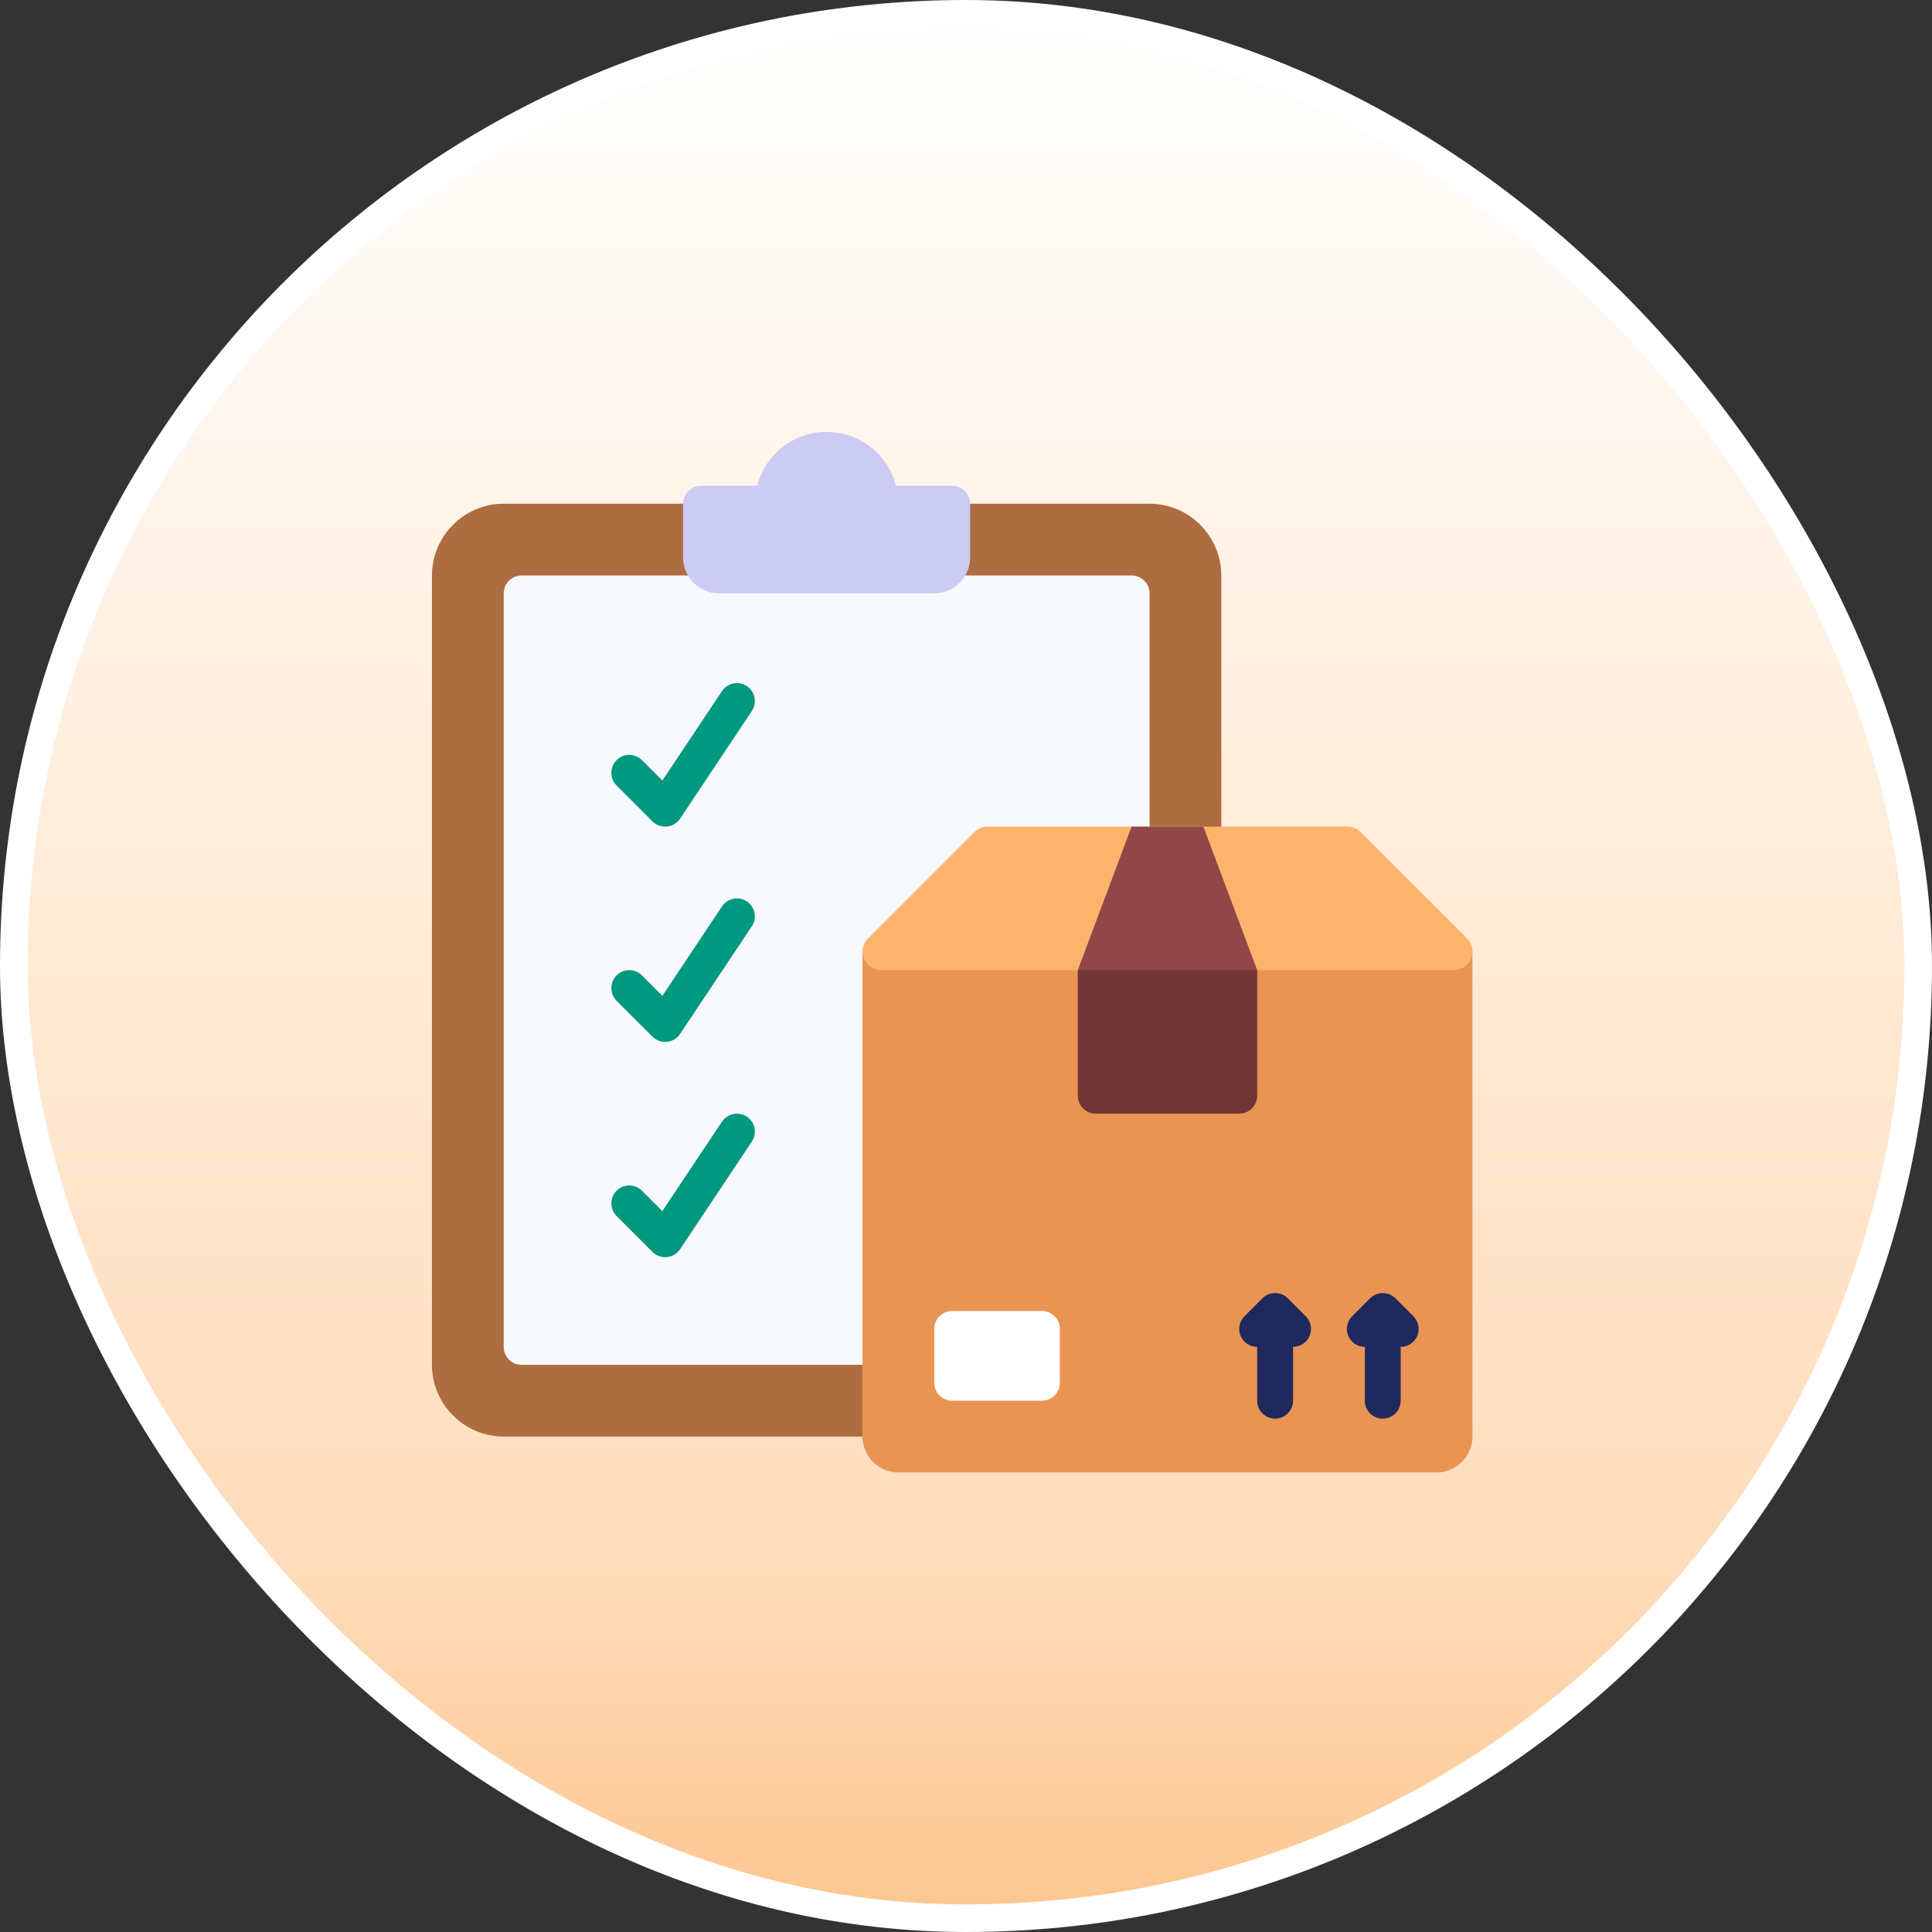
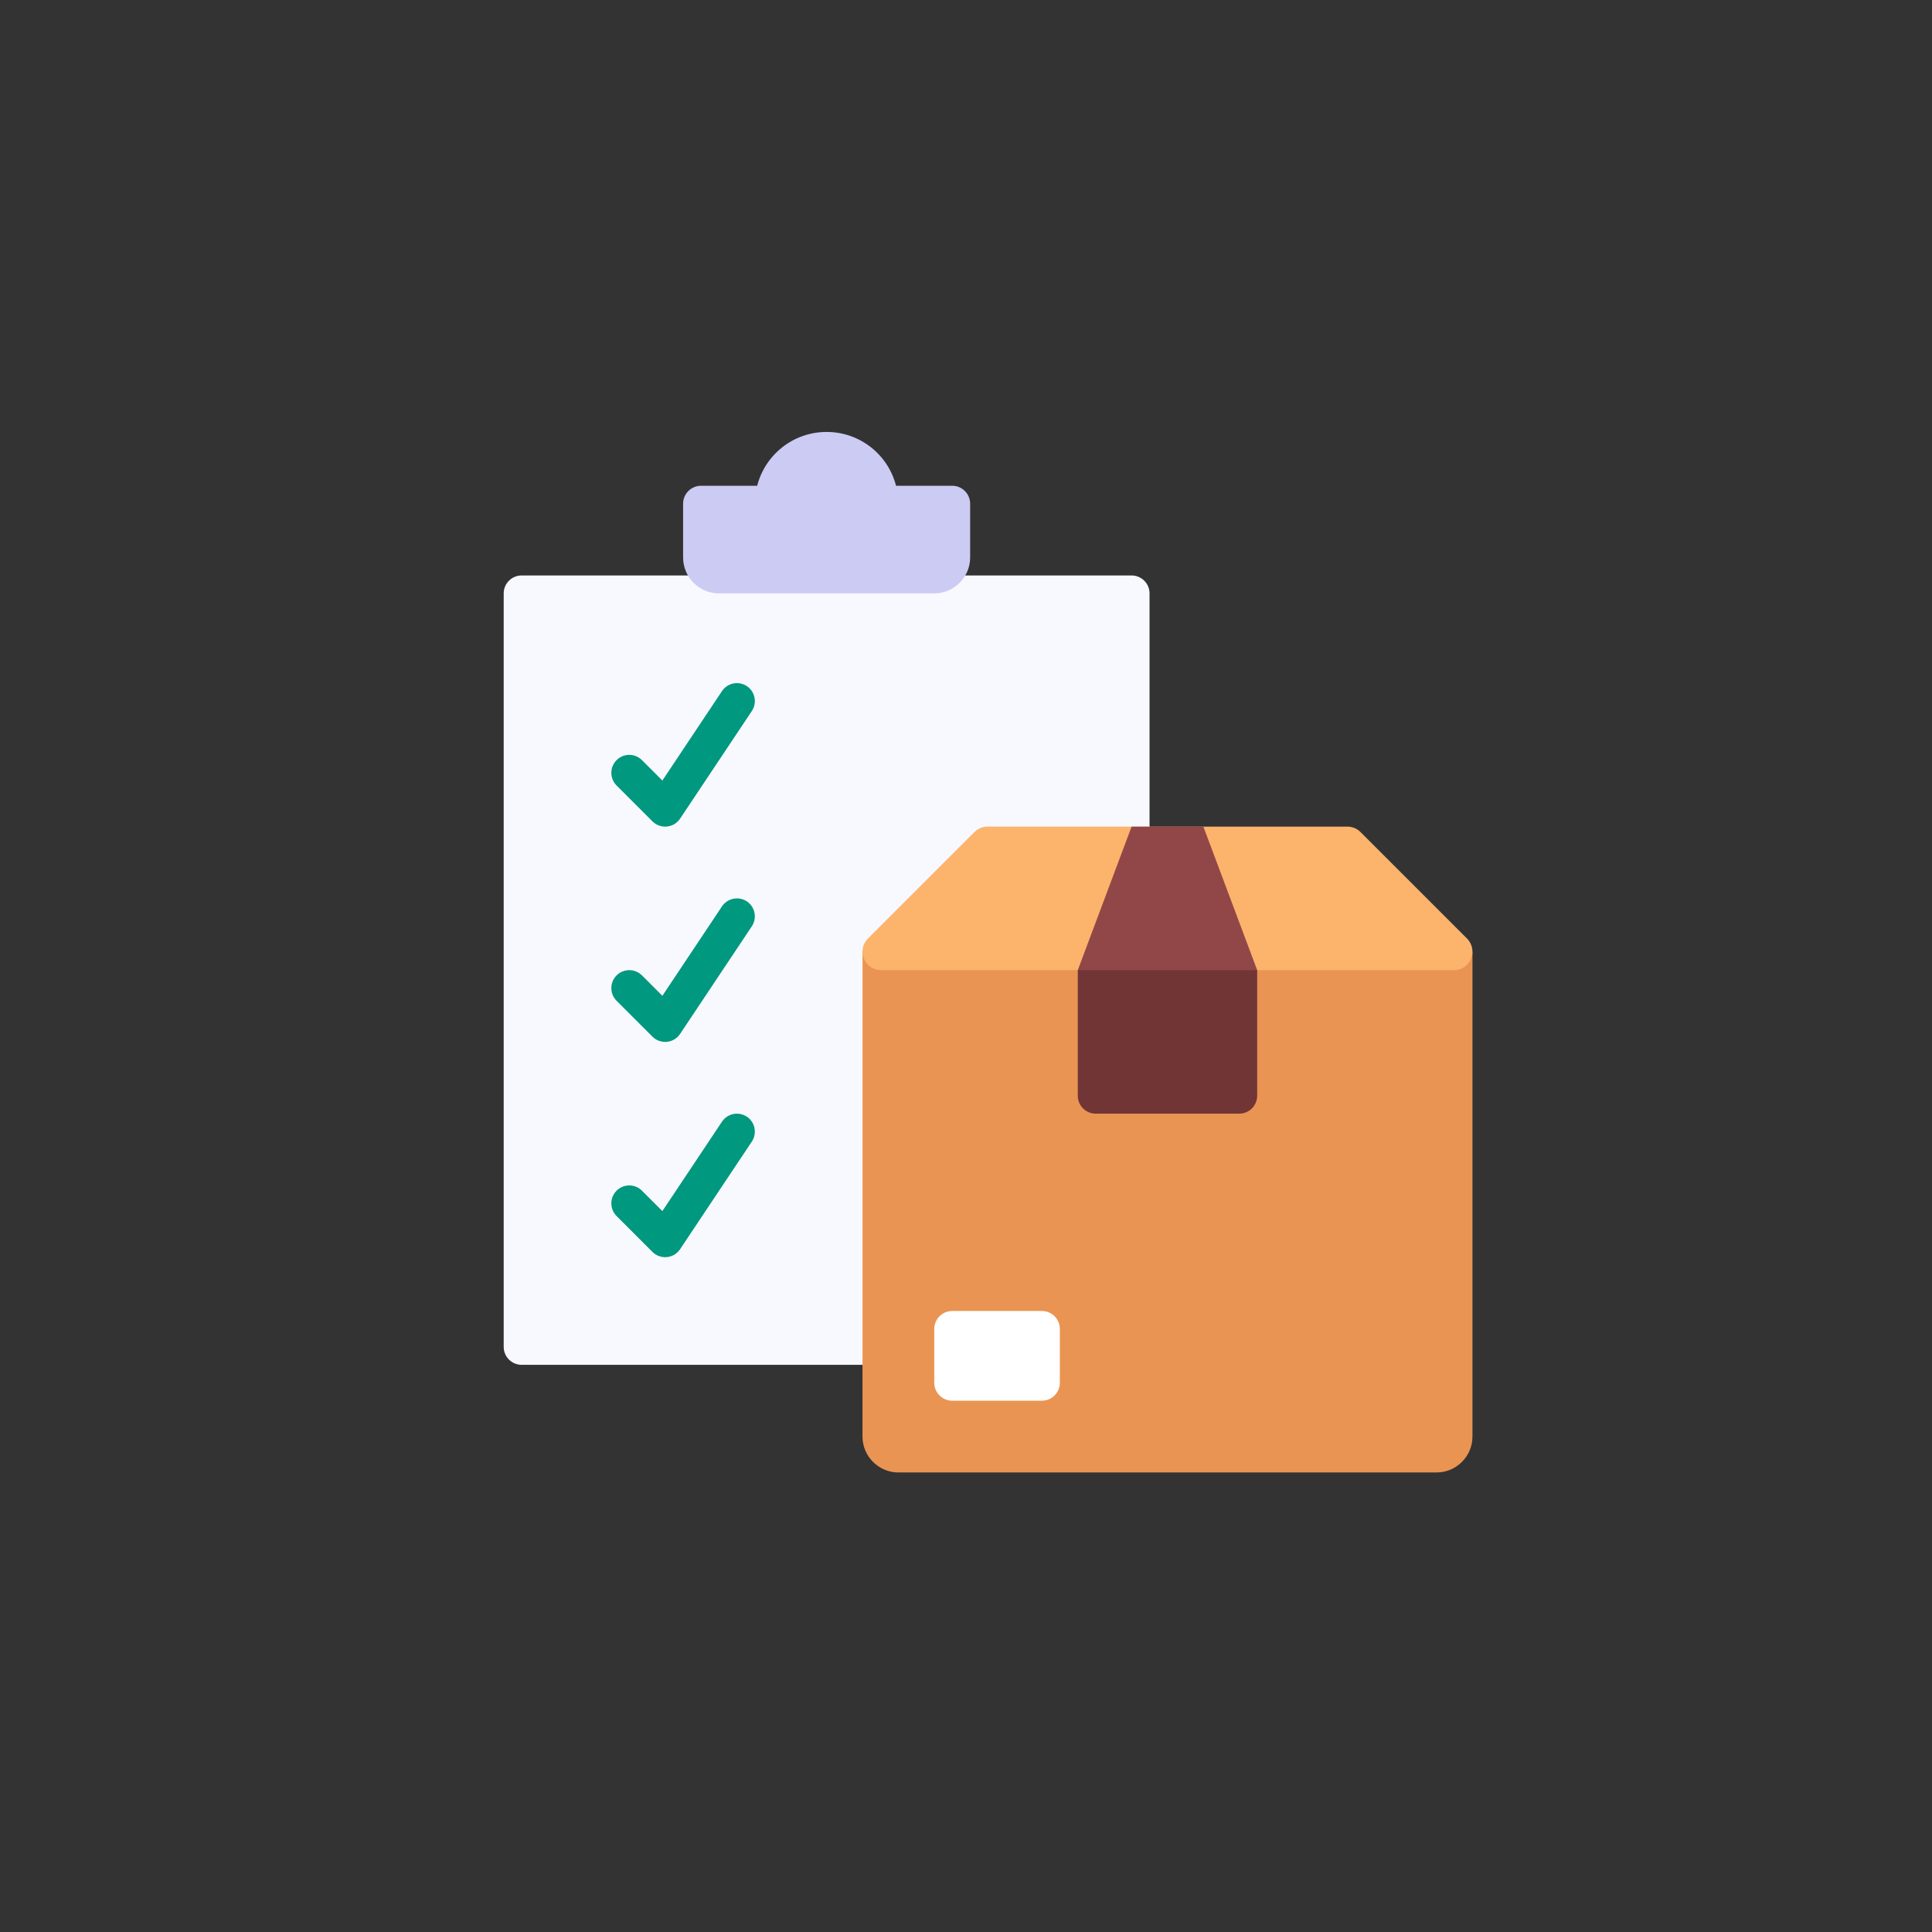
<svg xmlns="http://www.w3.org/2000/svg" width="70" height="70" viewBox="0 0 70 70" fill="none">
  <rect x="0" y="0" width="70" height="70" fill="#333333" stroke="none" />
-   <rect x="0.5" y="0.5" width="69" height="69" rx="34.5" fill="url(#paint0_linear_2877_7861)" stroke="white" />
  <g clip-path="url(#clip0_2877_7861)">
-     <path d="M44.25 49.45V20.85C44.25 19.42 43.08 18.25 41.65 18.25H18.25C16.82 18.25 15.65 19.42 15.65 20.85V49.45C15.65 50.88 16.82 52.05 18.25 52.05H41.65C42.34 52.05 43.001 51.776 43.488 51.288C43.976 50.801 44.25 50.14 44.25 49.45Z" fill="#AD6D40" />
    <path d="M41 20.85H18.9C18.541 20.85 18.25 21.141 18.25 21.5V48.8C18.25 49.159 18.541 49.45 18.9 49.45H41C41.359 49.45 41.65 49.159 41.65 48.8V21.5C41.65 21.141 41.359 20.85 41 20.85Z" fill="#F8F8FF" />
    <path d="M35.15 18.25V20.2C35.15 20.915 34.565 21.5 33.85 21.5H26.05C25.335 21.5 24.75 20.915 24.75 20.2V18.25C24.75 17.892 25.043 17.6 25.4 17.6H27.434C27.721 16.476 28.741 15.65 29.95 15.65C31.159 15.65 32.179 16.476 32.465 17.6H34.5C34.858 17.6 35.15 17.892 35.15 18.25Z" fill="#CBCBF4" />
    <path d="M53.35 34.474V52.05C53.35 52.765 52.765 53.35 52.05 53.35H32.55C31.835 53.35 31.25 52.765 31.25 52.05V34.474H53.35Z" fill="#EA9453" />
    <path d="M53.151 34.004L49.294 30.147C49.232 30.085 49.158 30.035 49.077 30.001C48.995 29.968 48.908 29.95 48.82 29.95H35.78C35.692 29.95 35.605 29.967 35.523 30.001C35.442 30.035 35.368 30.085 35.306 30.147L31.449 34.004C31.025 34.427 31.325 35.15 31.923 35.15H52.678C53.276 35.15 53.575 34.427 53.151 34.004Z" fill="#FCB36B" />
    <path d="M45.55 35.15V39.7C45.55 39.872 45.481 40.038 45.359 40.16C45.237 40.282 45.072 40.35 44.9 40.35H39.7C39.527 40.35 39.362 40.282 39.24 40.16C39.118 40.038 39.05 39.872 39.05 39.7V35.15L39.7 34.5H44.9L45.55 35.15Z" fill="#723535" />
    <path d="M37.75 47.5H34.5C34.141 47.5 33.85 47.791 33.85 48.15V50.1C33.85 50.459 34.141 50.75 34.5 50.75H37.75C38.109 50.75 38.4 50.459 38.4 50.1V48.15C38.4 47.791 38.109 47.5 37.75 47.5Z" fill="white" />
    <path d="M45.55 35.15L43.6 29.95H41L39.05 35.15H45.55Z" fill="#914747" />
-     <path d="M46.659 47.04C46.599 46.98 46.527 46.932 46.449 46.899C46.37 46.867 46.285 46.85 46.2 46.85C46.114 46.85 46.03 46.867 45.951 46.899C45.872 46.932 45.8 46.98 45.74 47.04L45.09 47.69C44.999 47.781 44.937 47.897 44.911 48.023C44.886 48.149 44.899 48.28 44.948 48.399C44.998 48.518 45.081 48.62 45.188 48.691C45.295 48.762 45.421 48.8 45.55 48.8V50.75C45.55 50.922 45.618 51.088 45.74 51.21C45.862 51.331 46.027 51.4 46.2 51.4C46.372 51.4 46.537 51.331 46.659 51.21C46.781 51.088 46.85 50.922 46.85 50.75V48.8C46.978 48.8 47.104 48.762 47.211 48.691C47.318 48.62 47.402 48.518 47.451 48.399C47.5 48.28 47.513 48.149 47.488 48.023C47.463 47.897 47.401 47.781 47.309 47.69L46.659 47.04ZM51.209 47.69L50.559 47.04C50.499 46.98 50.427 46.932 50.349 46.899C50.27 46.867 50.185 46.85 50.1 46.85C50.014 46.85 49.93 46.867 49.851 46.899C49.772 46.932 49.7 46.98 49.64 47.04L48.99 47.69C48.899 47.781 48.837 47.897 48.812 48.023C48.786 48.149 48.799 48.28 48.848 48.399C48.898 48.518 48.981 48.62 49.088 48.691C49.195 48.762 49.321 48.8 49.45 48.8V50.75C49.45 50.922 49.518 51.088 49.64 51.21C49.762 51.331 49.927 51.4 50.1 51.4C50.272 51.4 50.437 51.331 50.559 51.21C50.681 51.088 50.75 50.922 50.75 50.75V48.8C50.878 48.8 51.004 48.762 51.111 48.691C51.218 48.62 51.302 48.518 51.351 48.399C51.4 48.28 51.413 48.149 51.388 48.023C51.363 47.897 51.3 47.781 51.209 47.69Z" fill="#20295E" />
    <path d="M24.1 29.95C24.014 29.95 23.93 29.933 23.851 29.901C23.772 29.868 23.701 29.82 23.64 29.76L22.34 28.46C22.218 28.338 22.15 28.172 22.15 28C22.15 27.828 22.218 27.662 22.34 27.541C22.462 27.419 22.627 27.35 22.8 27.35C22.972 27.35 23.137 27.419 23.259 27.541L23.999 28.28L26.159 25.04C26.206 24.969 26.267 24.908 26.338 24.86C26.409 24.813 26.489 24.78 26.573 24.763C26.656 24.747 26.742 24.746 26.826 24.763C26.91 24.78 26.989 24.812 27.061 24.86C27.132 24.907 27.193 24.968 27.24 25.039C27.288 25.11 27.321 25.19 27.337 25.273C27.354 25.357 27.354 25.443 27.337 25.527C27.321 25.611 27.288 25.69 27.241 25.761L24.641 29.661C24.581 29.75 24.501 29.823 24.407 29.874C24.312 29.924 24.207 29.95 24.1 29.95ZM24.1 37.75C24.014 37.75 23.93 37.733 23.851 37.701C23.772 37.668 23.701 37.62 23.64 37.56L22.34 36.26C22.28 36.199 22.232 36.128 22.199 36.049C22.167 35.97 22.15 35.885 22.15 35.8C22.15 35.715 22.167 35.63 22.199 35.551C22.232 35.472 22.28 35.401 22.34 35.34C22.401 35.28 22.472 35.232 22.551 35.2C22.63 35.167 22.715 35.15 22.8 35.15C22.885 35.15 22.97 35.167 23.049 35.2C23.127 35.232 23.199 35.28 23.259 35.34L23.999 36.08L26.159 32.84C26.255 32.697 26.403 32.597 26.573 32.563C26.742 32.529 26.917 32.564 27.061 32.66C27.204 32.756 27.303 32.904 27.337 33.073C27.371 33.242 27.336 33.418 27.241 33.561L24.641 37.461C24.581 37.55 24.501 37.623 24.407 37.674C24.312 37.724 24.207 37.75 24.1 37.75ZM24.1 45.55C24.014 45.55 23.93 45.533 23.851 45.501C23.772 45.468 23.701 45.42 23.64 45.36L22.34 44.06C22.28 43.999 22.232 43.928 22.199 43.849C22.167 43.77 22.15 43.685 22.15 43.6C22.15 43.515 22.167 43.43 22.199 43.351C22.232 43.273 22.28 43.201 22.34 43.141C22.401 43.08 22.472 43.032 22.551 43C22.63 42.967 22.715 42.95 22.8 42.95C22.885 42.95 22.97 42.967 23.049 43C23.127 43.032 23.199 43.08 23.259 43.141L23.999 43.88L26.159 40.64C26.206 40.569 26.267 40.508 26.338 40.46C26.409 40.413 26.489 40.38 26.573 40.363C26.656 40.346 26.742 40.346 26.826 40.363C26.91 40.38 26.989 40.413 27.061 40.46C27.132 40.507 27.193 40.568 27.24 40.639C27.288 40.71 27.321 40.79 27.337 40.873C27.354 40.957 27.354 41.043 27.337 41.127C27.321 41.211 27.288 41.29 27.241 41.361L24.641 45.261C24.581 45.35 24.501 45.423 24.407 45.474C24.312 45.524 24.207 45.55 24.1 45.55Z" fill="#00987F" />
  </g>
  <defs>
    <linearGradient id="paint0_linear_2877_7861" x1="35" y1="0" x2="35" y2="70" gradientUnits="userSpaceOnUse">
      <stop stop-color="white" />
      <stop offset="0.803" stop-color="#FFDDBC" />
      <stop offset="1" stop-color="#FCC58E" />
    </linearGradient>
    <clipPath id="clip0_2877_7861">
      <rect width="39" height="39" fill="white" transform="translate(15 15)" />
    </clipPath>
  </defs>
</svg>